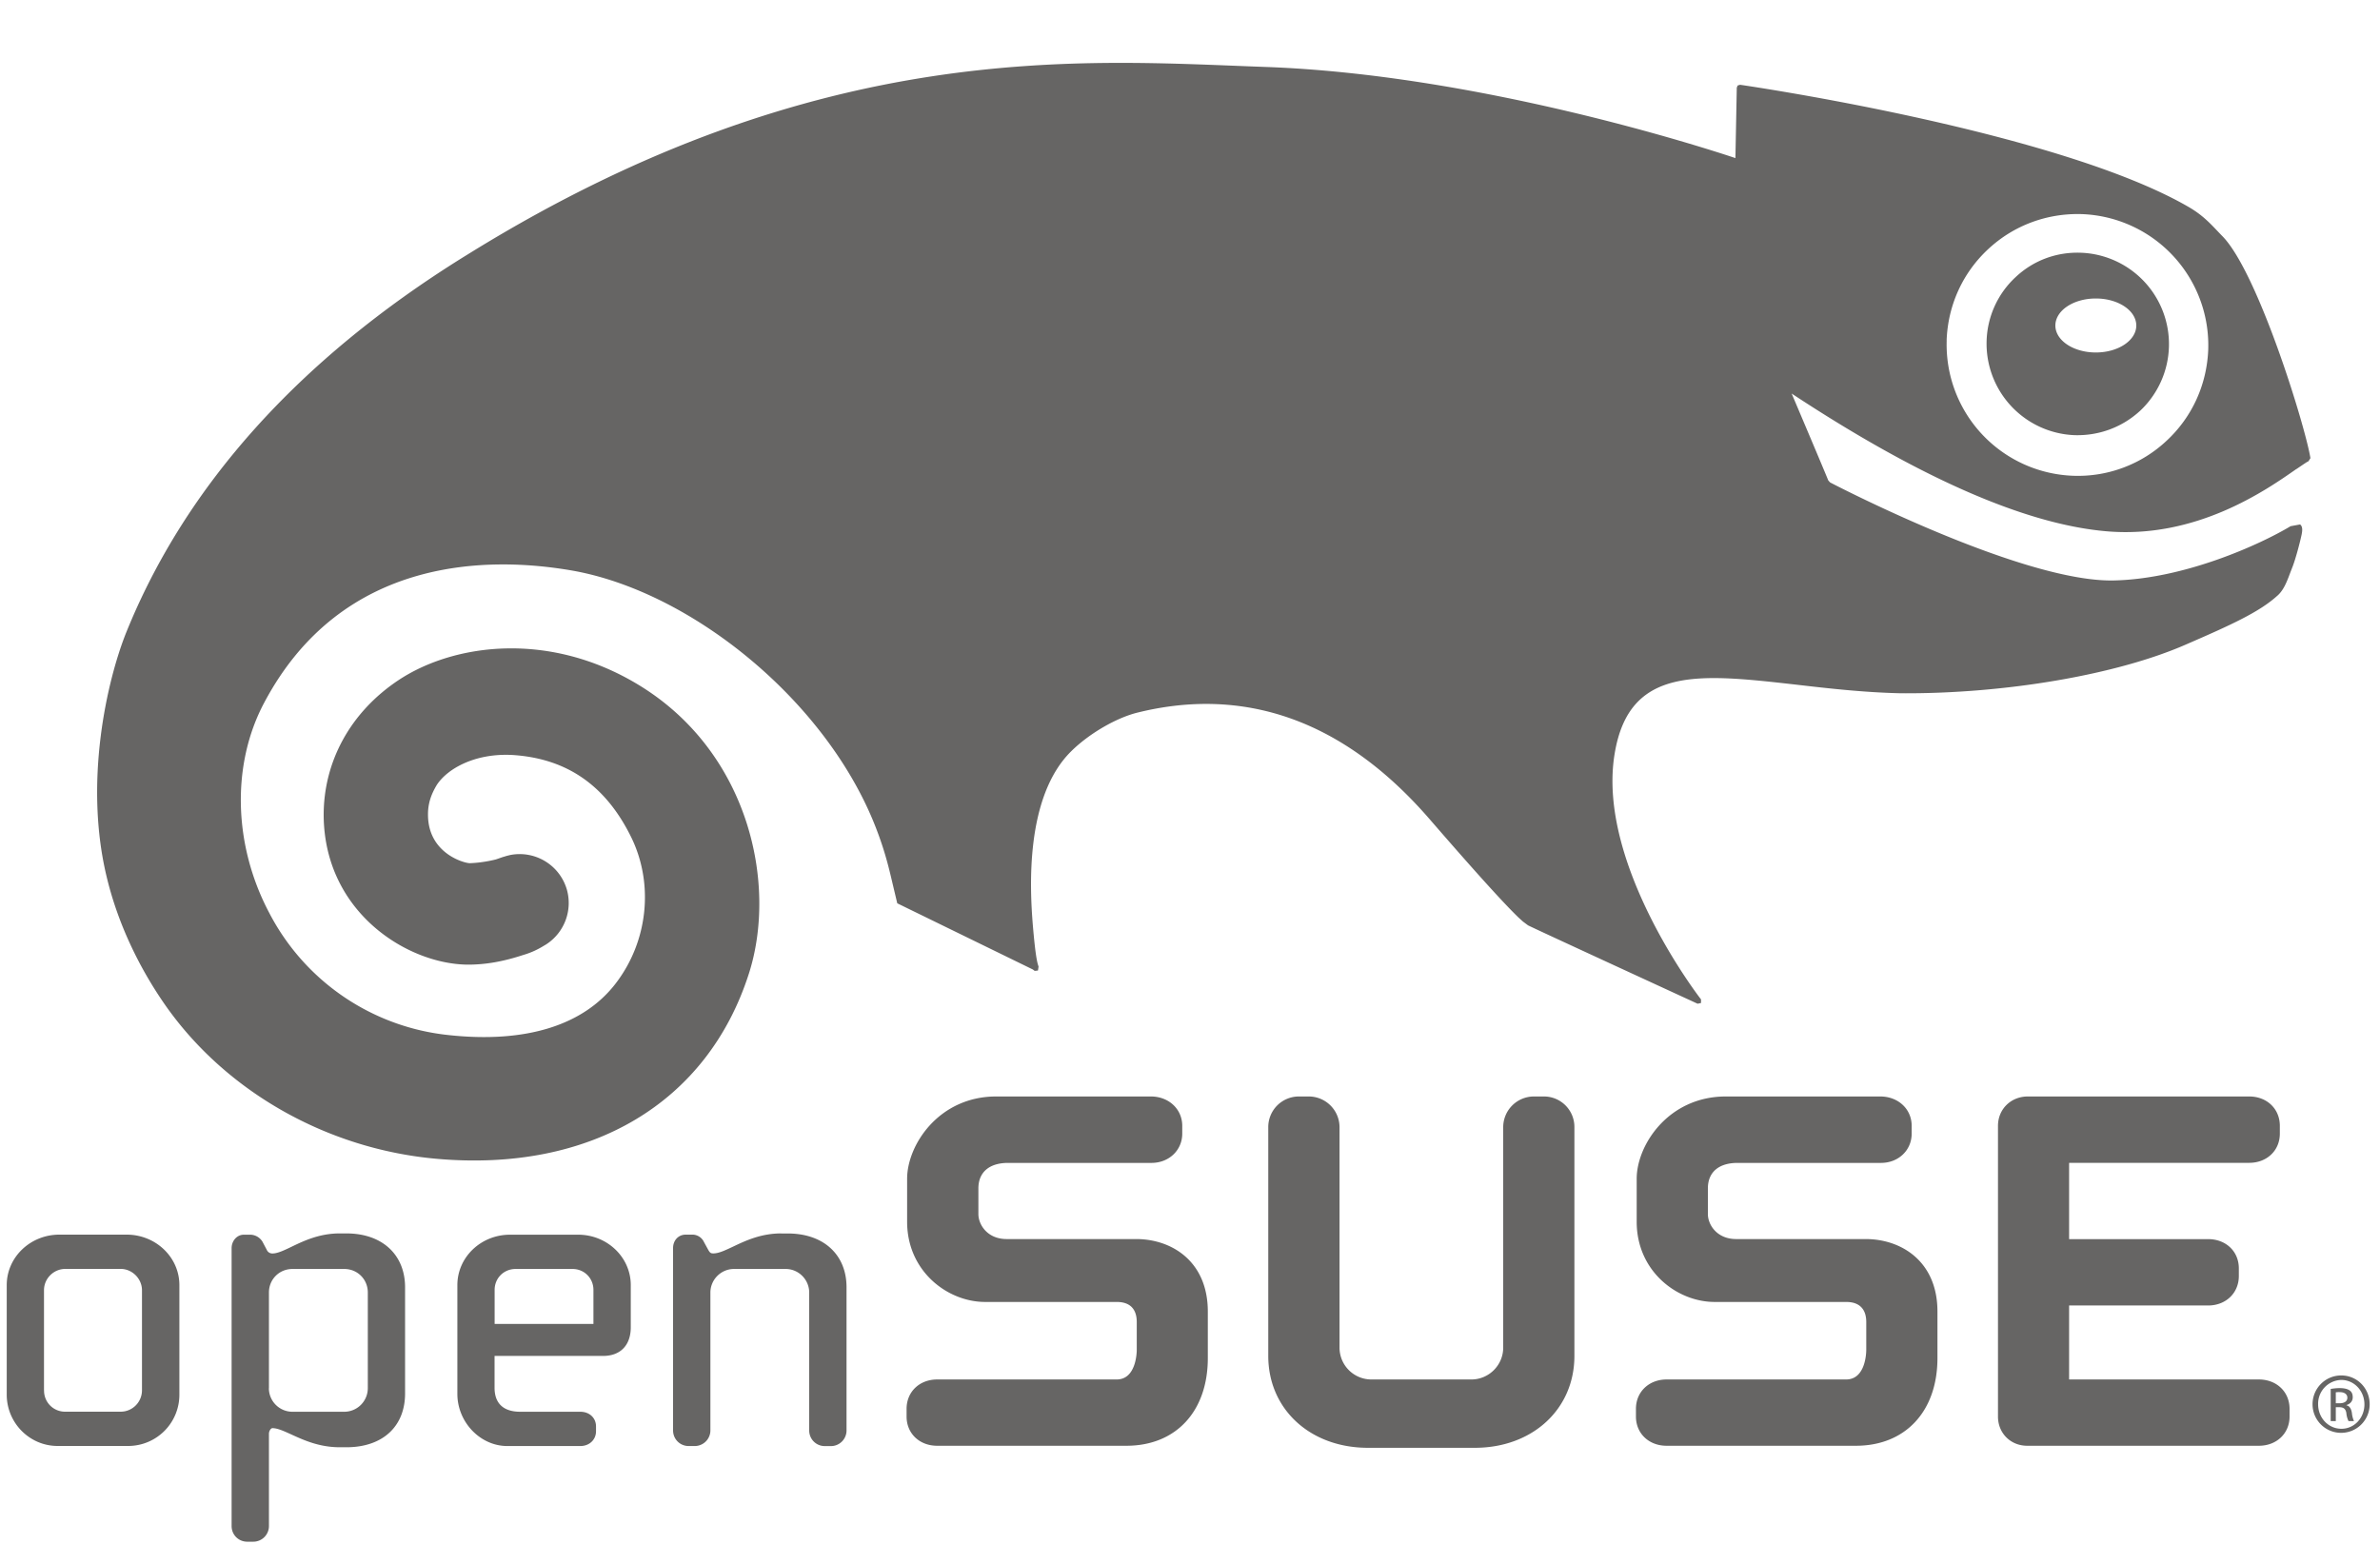
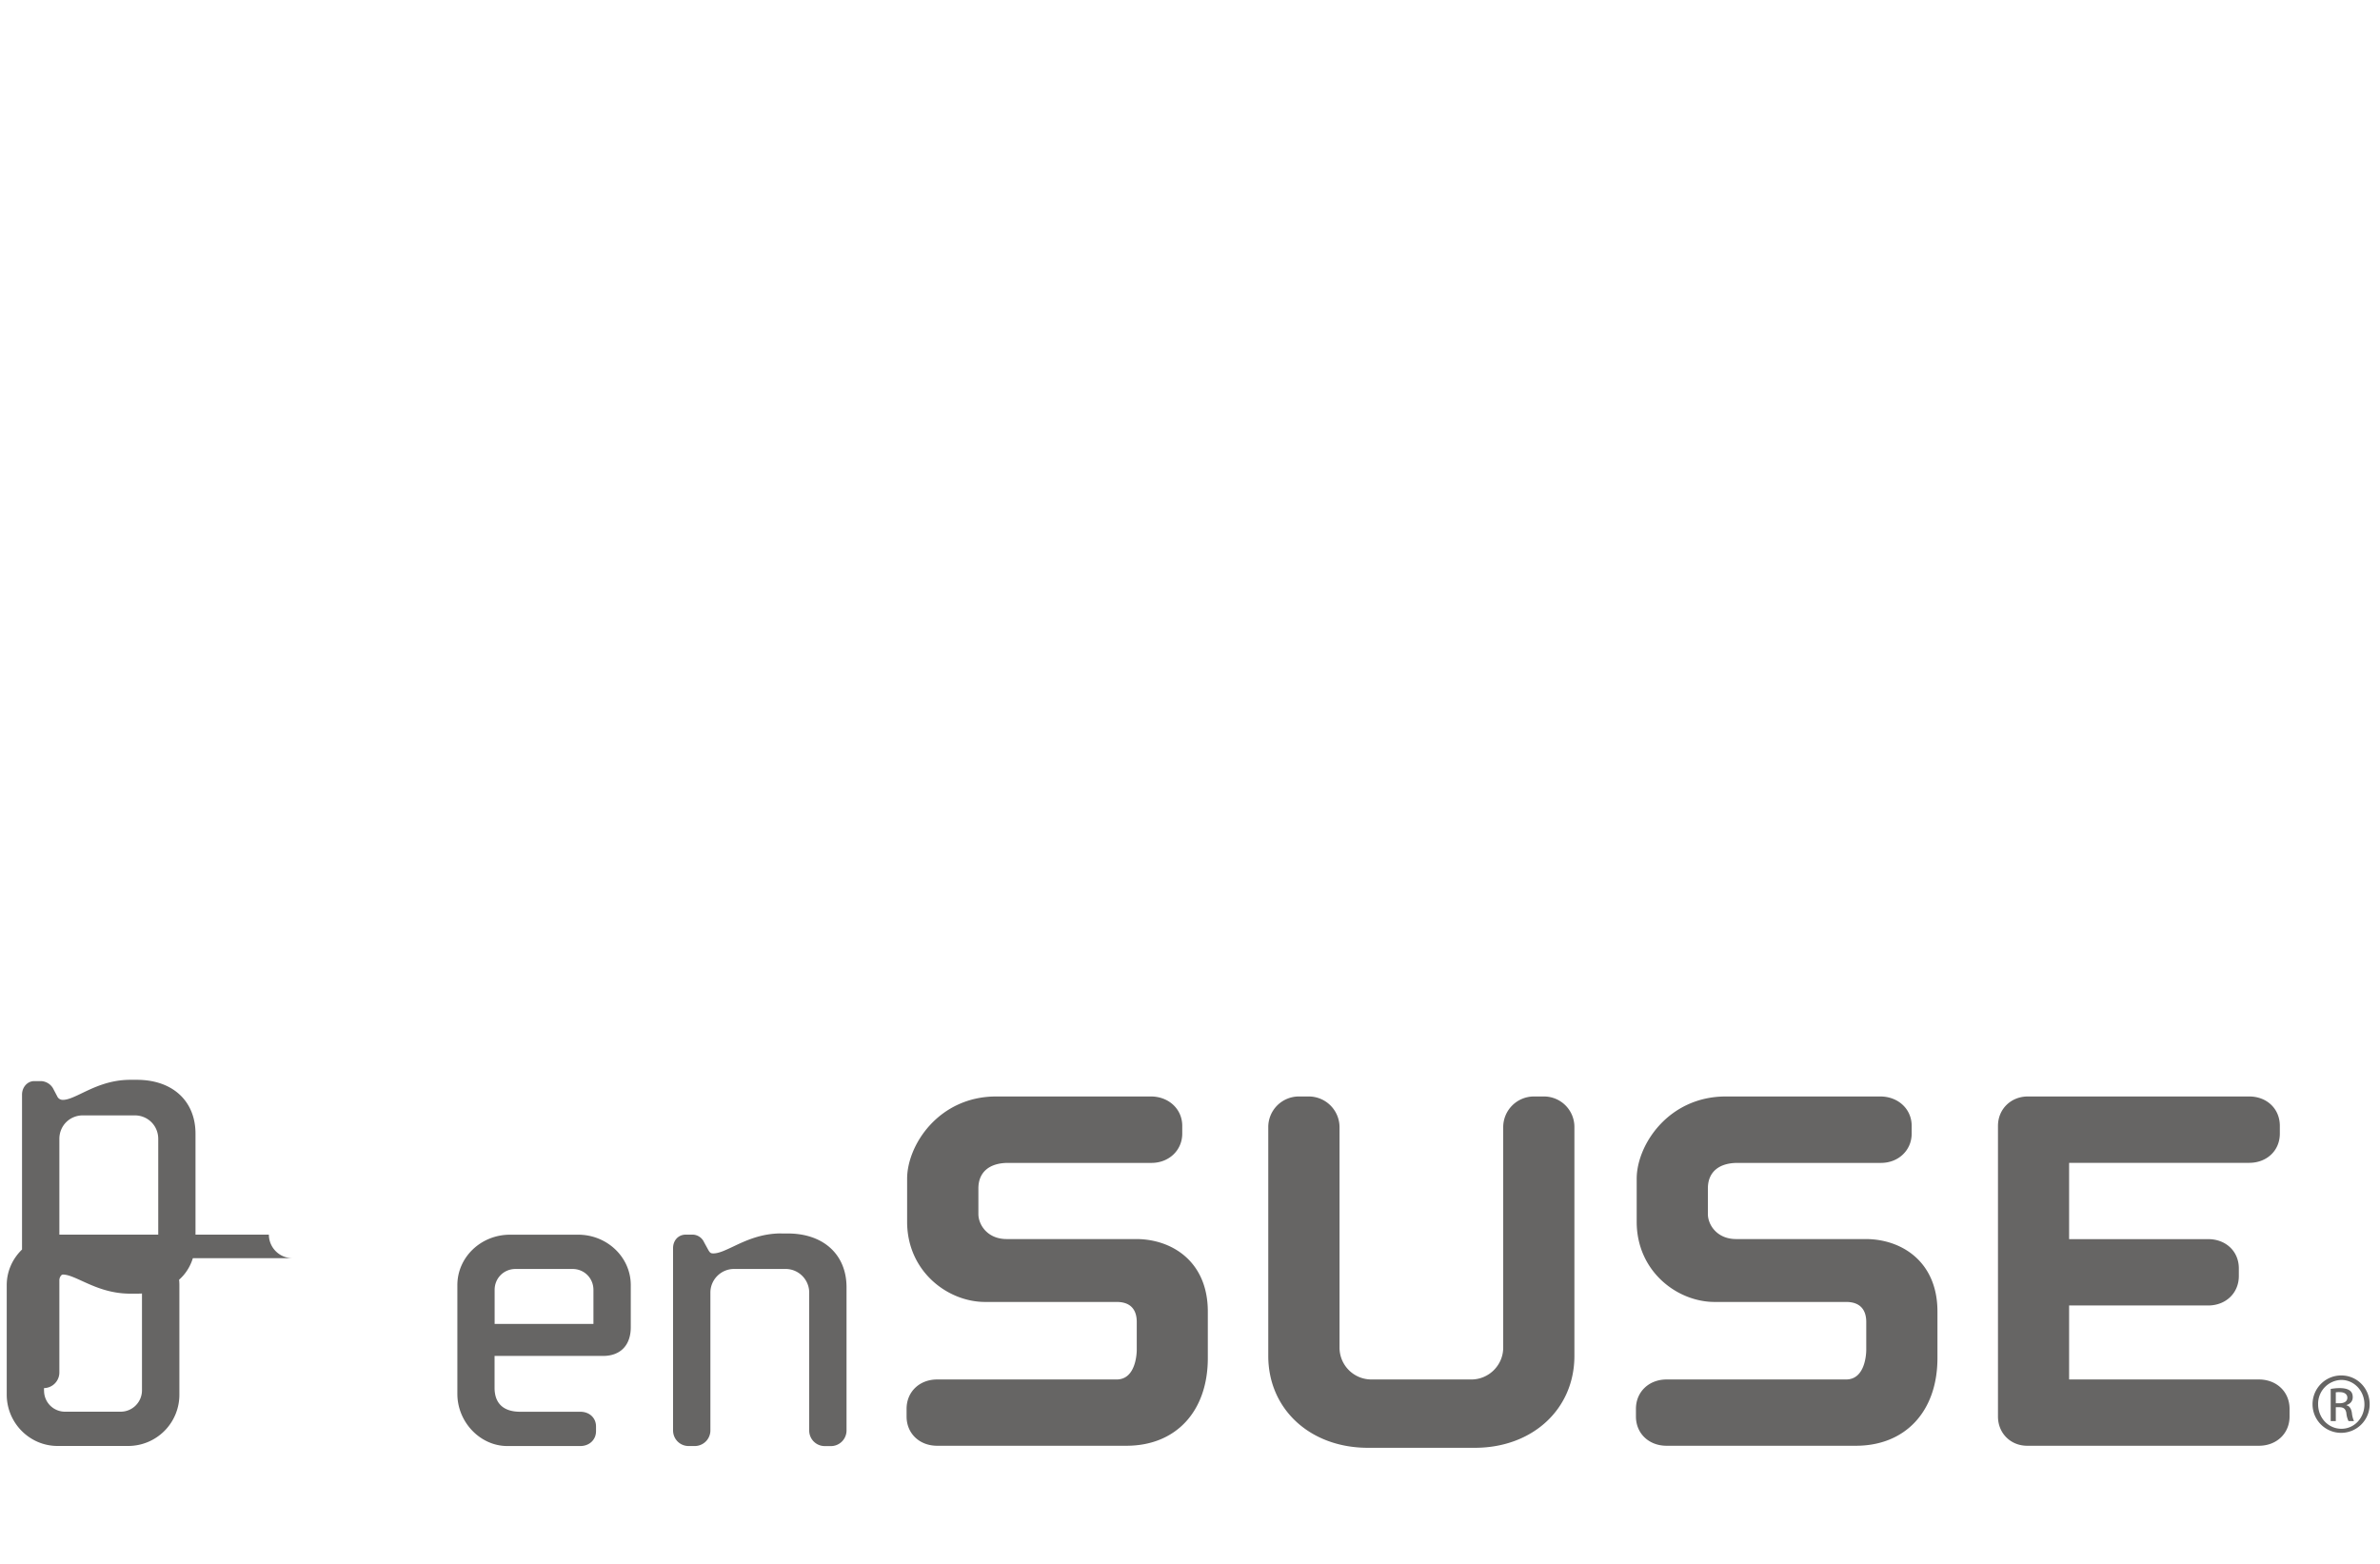
<svg xmlns="http://www.w3.org/2000/svg" width="35" height="23" fill="none">
-   <path d="M28.627 5.005c.019-.513.234-.99.61-1.34.375-.35.866-.532 1.38-.516a1.931 1.931 0 0 1 1.857 1.992c-.02.514-.235.99-.61 1.339a1.905 1.905 0 0 1-1.381.517 1.93 1.93 0 0 1-1.855-1.992h-.001ZM33.769 6.9c.087-.058.152-.105.179-.116l.029-.046c-.074-.464-.767-2.718-1.29-3.26-.145-.147-.26-.293-.494-.43-1.896-1.104-6.392-1.771-6.603-1.801l-.036.01-.013.032-.02 1.036c-.46-.154-3.798-1.233-6.928-1.341C15.94.89 12.074.546 6.952 3.696L6.8 3.79C4.39 5.293 2.727 7.147 1.857 9.3c-.273.678-.64 2.207-.276 3.646.157.629.449 1.26.842 1.826.89 1.278 2.383 2.126 3.991 2.27 2.27.203 3.989-.817 4.6-2.726.42-1.317 0-3.25-1.611-4.236-1.311-.803-2.72-.62-3.538-.08-.71.47-1.111 1.202-1.105 2.004.017 1.424 1.243 2.18 2.124 2.183.257 0 .514-.045.804-.14.103-.03.2-.07.307-.136l.034-.02.021-.014-.007.005a.725.725 0 0 0 .294-.796.723.723 0 0 0-.83-.512l-.05.012-.067.02-.098.034c-.203.05-.355.054-.387.055-.103-.006-.611-.158-.611-.714v-.008c0-.204.082-.347.127-.425.158-.248.59-.491 1.174-.44.767.066 1.32.46 1.685 1.2.34.69.251 1.539-.229 2.16-.476.616-1.325.877-2.454.755a3.363 3.363 0 0 1-2.639-1.8c-.527-.997-.556-2.178-.074-3.086C5.036 8.162 7.212 8.184 8.406 8.39c1.765.306 3.774 1.935 4.487 3.816.115.3.174.537.225.755l.077.324 1.995.974.026.02.048-.005.009-.057c-.012-.045-.041-.086-.087-.644-.038-.495-.116-1.851.567-2.524.265-.262.67-.497.988-.572 1.308-.32 2.841-.099 4.291 1.58.75.866 1.116 1.261 1.3 1.438l.064.058.075.056c.06.033 2.494 1.153 2.494 1.153l.05-.011v-.053c-.015-.018-1.541-1.99-1.27-3.614.214-1.293 1.244-1.176 2.667-1.015.465.054.994.115 1.543.127 1.529.01 3.176-.272 4.191-.717.657-.285 1.076-.475 1.34-.714.094-.078.143-.205.194-.342l.035-.09c.043-.111.106-.345.133-.473.011-.056.017-.116-.023-.147l-.14.026c-.446.268-1.56.776-2.602.798-1.294.026-3.899-1.301-4.17-1.442l-.027-.03c-.063-.157-.455-1.081-.538-1.277 1.875 1.236 3.43 1.92 4.622 2.025 1.326.118 2.358-.606 2.8-.915Zm-2.948-1.716c-.33 0-.595-.178-.595-.396 0-.22.265-.398.595-.398.329 0 .595.178.595.398 0 .218-.266.396-.595.396Zm-.22-1.467c-.36-.013-.7.114-.96.359a1.33 1.33 0 0 0-.426.933A1.347 1.347 0 0 0 30.51 6.4c.359.01.701-.117.964-.36a1.345 1.345 0 0 0-.872-2.323Z" fill="#666564" />
-   <path d="M14.65 16.126c-.845 0-1.31.715-1.31 1.21v.633c0 .728.595 1.179 1.147 1.179h1.935c.244 0 .295.16.295.294v.41c0 .043-.01.436-.295.436h-2.64c-.261 0-.45.182-.45.432v.113c0 .249.189.43.45.43h2.783c.728 0 1.197-.506 1.197-1.29v-.684c0-.737-.529-1.066-1.054-1.066h-1.904c-.287 0-.416-.215-.416-.367v-.378c0-.237.159-.375.437-.375h2.108c.258 0 .453-.186.453-.431v-.114c0-.246-.198-.432-.462-.432H14.65ZM22.557 16.126a.452.452 0 0 0-.451.453v3.24c0 .26-.212.469-.468.469h-1.47a.468.468 0 0 1-.469-.469v-3.24a.453.453 0 0 0-.452-.453h-.143a.45.45 0 0 0-.453.453v3.363c0 .783.616 1.351 1.465 1.351h1.573c.847 0 1.464-.568 1.464-1.351v-3.363a.448.448 0 0 0-.452-.453h-.143ZM25.38 16.126c-.846 0-1.311.715-1.311 1.21v.633c0 .728.595 1.179 1.146 1.179h1.934c.244 0 .296.16.296.294v.41c0 .043-.009.436-.296.436h-2.64c-.26 0-.451.182-.451.432v.113c0 .249.19.43.451.43h2.784c.727 0 1.199-.506 1.199-1.29v-.684c0-.737-.53-1.066-1.056-1.066h-1.904c-.287 0-.416-.215-.416-.367v-.378c0-.237.158-.375.437-.375h2.108c.258 0 .452-.186.452-.431v-.114c0-.246-.197-.432-.463-.432h-2.27ZM29.822 16.126c-.25 0-.44.186-.44.433v4.274c0 .245.185.43.43.43h3.406c.262 0 .452-.181.452-.43v-.113c0-.25-.19-.432-.452-.432h-2.79V19.2h2.044c.262 0 .452-.184.452-.433v-.113c0-.25-.19-.43-.452-.43h-2.044v-1.122h2.648c.26 0 .451-.18.451-.43v-.114c0-.25-.19-.432-.451-.432H29.82h.001ZM.647 20.447v-1.471c0-.173.142-.314.315-.314h.813c.169 0 .313.144.313.314v1.471c0 .174-.14.315-.314.315H.957a.308.308 0 0 1-.309-.315Zm.226-2.289c-.427 0-.774.332-.774.742v1.611c0 .416.336.755.748.755h1.042a.753.753 0 0 0 .749-.755V18.9c0-.41-.348-.742-.775-.742h-.99ZM3.955 20.417v-1.408c0-.194.152-.346.346-.346h.762c.194 0 .346.152.346.346v1.408a.347.347 0 0 1-.346.346H4.3a.347.347 0 0 1-.346-.346Zm1.043-2.277c-.3 0-.527.108-.71.196-.11.053-.206.099-.28.099a.089.089 0 0 1-.078-.04l-.07-.133a.215.215 0 0 0-.172-.103h-.103c-.1 0-.179.09-.179.198v4.087c0 .128.101.23.23.23h.089a.23.23 0 0 0 .23-.23v-1.356c0-.04.026-.084.052-.084.075 0 .17.044.282.095.182.083.408.186.709.186h.096c.532 0 .863-.304.863-.792v-1.56c0-.482-.338-.793-.863-.793h-.096ZM7.274 18.971c0-.173.135-.308.308-.308h.838c.172 0 .307.135.307.308v.5H7.274v-.5Zm.225-.812c-.427 0-.773.332-.773.741v1.6c0 .415.336.767.734.767h1.075c.133 0 .23-.093.23-.218v-.07c0-.126-.097-.216-.23-.216h-.883c-.248 0-.379-.122-.379-.353v-.468h1.595c.256 0 .408-.157.408-.422v-.62c0-.41-.348-.741-.773-.741H7.5ZM11.49 18.14c-.3 0-.526.107-.709.194-.113.053-.21.1-.29.1-.034 0-.048-.004-.075-.051l-.063-.115a.188.188 0 0 0-.18-.11h-.09c-.106 0-.185.084-.185.198v2.681c0 .127.1.23.23.23h.089a.23.23 0 0 0 .23-.23V19.01c0-.19.156-.347.346-.347h.761c.19 0 .346.156.346.347v2.028c0 .127.101.23.23.23h.089a.23.23 0 0 0 .23-.23v-2.106c0-.48-.338-.791-.864-.791h-.095ZM34.35 20.638h.055c.062 0 .115-.023.115-.082 0-.041-.03-.082-.115-.082a.334.334 0 0 0-.055.003v.16Zm0 .262h-.075v-.473c.04-.006.077-.012.133-.012.072 0 .12.015.148.036.028.02.043.052.043.098 0 .062-.041.1-.092.115v.004c.041.008.07.045.08.115a.39.39 0 0 0 .03.117h-.08a.342.342 0 0 1-.032-.12c-.011-.06-.042-.084-.102-.084h-.053v.204Zm.08-.605a.35.35 0 0 0-.34.358c0 .202.153.36.341.36.189.002.34-.158.34-.358 0-.2-.151-.36-.34-.36h-.002Zm.001-.066c.232 0 .417.188.417.424a.42.42 0 1 1-.84 0c0-.236.19-.424.421-.424h.002Z" fill="#666564" />
+   <path d="M14.65 16.126c-.845 0-1.31.715-1.31 1.21v.633c0 .728.595 1.179 1.147 1.179h1.935c.244 0 .295.16.295.294v.41c0 .043-.01.436-.295.436h-2.64c-.261 0-.45.182-.45.432v.113c0 .249.189.43.45.43h2.783c.728 0 1.197-.506 1.197-1.29v-.684c0-.737-.529-1.066-1.054-1.066h-1.904c-.287 0-.416-.215-.416-.367v-.378c0-.237.159-.375.437-.375h2.108c.258 0 .453-.186.453-.431v-.114c0-.246-.198-.432-.462-.432H14.65ZM22.557 16.126a.452.452 0 0 0-.451.453v3.24c0 .26-.212.469-.468.469h-1.47a.468.468 0 0 1-.469-.469v-3.24a.453.453 0 0 0-.452-.453h-.143a.45.45 0 0 0-.453.453v3.363c0 .783.616 1.351 1.465 1.351h1.573c.847 0 1.464-.568 1.464-1.351v-3.363a.448.448 0 0 0-.452-.453h-.143ZM25.38 16.126c-.846 0-1.311.715-1.311 1.21v.633c0 .728.595 1.179 1.146 1.179h1.934c.244 0 .296.16.296.294v.41c0 .043-.009.436-.296.436h-2.64c-.26 0-.451.182-.451.432v.113c0 .249.19.43.451.43h2.784c.727 0 1.199-.506 1.199-1.29v-.684c0-.737-.53-1.066-1.056-1.066h-1.904c-.287 0-.416-.215-.416-.367v-.378c0-.237.158-.375.437-.375h2.108c.258 0 .452-.186.452-.431v-.114c0-.246-.197-.432-.463-.432h-2.27ZM29.822 16.126c-.25 0-.44.186-.44.433v4.274c0 .245.185.43.43.43h3.406c.262 0 .452-.181.452-.43v-.113c0-.25-.19-.432-.452-.432h-2.79V19.2h2.044c.262 0 .452-.184.452-.433v-.113c0-.25-.19-.43-.452-.43h-2.044v-1.122h2.648c.26 0 .451-.18.451-.43v-.114c0-.25-.19-.432-.451-.432H29.82h.001ZM.647 20.447v-1.471c0-.173.142-.314.315-.314h.813c.169 0 .313.144.313.314v1.471c0 .174-.14.315-.314.315H.957a.308.308 0 0 1-.309-.315Zm.226-2.289c-.427 0-.774.332-.774.742v1.611c0 .416.336.755.748.755h1.042a.753.753 0 0 0 .749-.755V18.9c0-.41-.348-.742-.775-.742h-.99Zv-1.408c0-.194.152-.346.346-.346h.762c.194 0 .346.152.346.346v1.408a.347.347 0 0 1-.346.346H4.3a.347.347 0 0 1-.346-.346Zm1.043-2.277c-.3 0-.527.108-.71.196-.11.053-.206.099-.28.099a.089.089 0 0 1-.078-.04l-.07-.133a.215.215 0 0 0-.172-.103h-.103c-.1 0-.179.09-.179.198v4.087c0 .128.101.23.23.23h.089a.23.23 0 0 0 .23-.23v-1.356c0-.04.026-.084.052-.084.075 0 .17.044.282.095.182.083.408.186.709.186h.096c.532 0 .863-.304.863-.792v-1.56c0-.482-.338-.793-.863-.793h-.096ZM7.274 18.971c0-.173.135-.308.308-.308h.838c.172 0 .307.135.307.308v.5H7.274v-.5Zm.225-.812c-.427 0-.773.332-.773.741v1.6c0 .415.336.767.734.767h1.075c.133 0 .23-.093.23-.218v-.07c0-.126-.097-.216-.23-.216h-.883c-.248 0-.379-.122-.379-.353v-.468h1.595c.256 0 .408-.157.408-.422v-.62c0-.41-.348-.741-.773-.741H7.5ZM11.49 18.14c-.3 0-.526.107-.709.194-.113.053-.21.1-.29.1-.034 0-.048-.004-.075-.051l-.063-.115a.188.188 0 0 0-.18-.11h-.09c-.106 0-.185.084-.185.198v2.681c0 .127.1.23.23.23h.089a.23.23 0 0 0 .23-.23V19.01c0-.19.156-.347.346-.347h.761c.19 0 .346.156.346.347v2.028c0 .127.101.23.23.23h.089a.23.23 0 0 0 .23-.23v-2.106c0-.48-.338-.791-.864-.791h-.095ZM34.35 20.638h.055c.062 0 .115-.023.115-.082 0-.041-.03-.082-.115-.082a.334.334 0 0 0-.055.003v.16Zm0 .262h-.075v-.473c.04-.006.077-.012.133-.012.072 0 .12.015.148.036.028.02.043.052.043.098 0 .062-.041.1-.092.115v.004c.041.008.07.045.08.115a.39.39 0 0 0 .03.117h-.08a.342.342 0 0 1-.032-.12c-.011-.06-.042-.084-.102-.084h-.053v.204Zm.08-.605a.35.35 0 0 0-.34.358c0 .202.153.36.341.36.189.002.34-.158.34-.358 0-.2-.151-.36-.34-.36h-.002Zm.001-.066c.232 0 .417.188.417.424a.42.42 0 1 1-.84 0c0-.236.19-.424.421-.424h.002Z" fill="#666564" />
</svg>